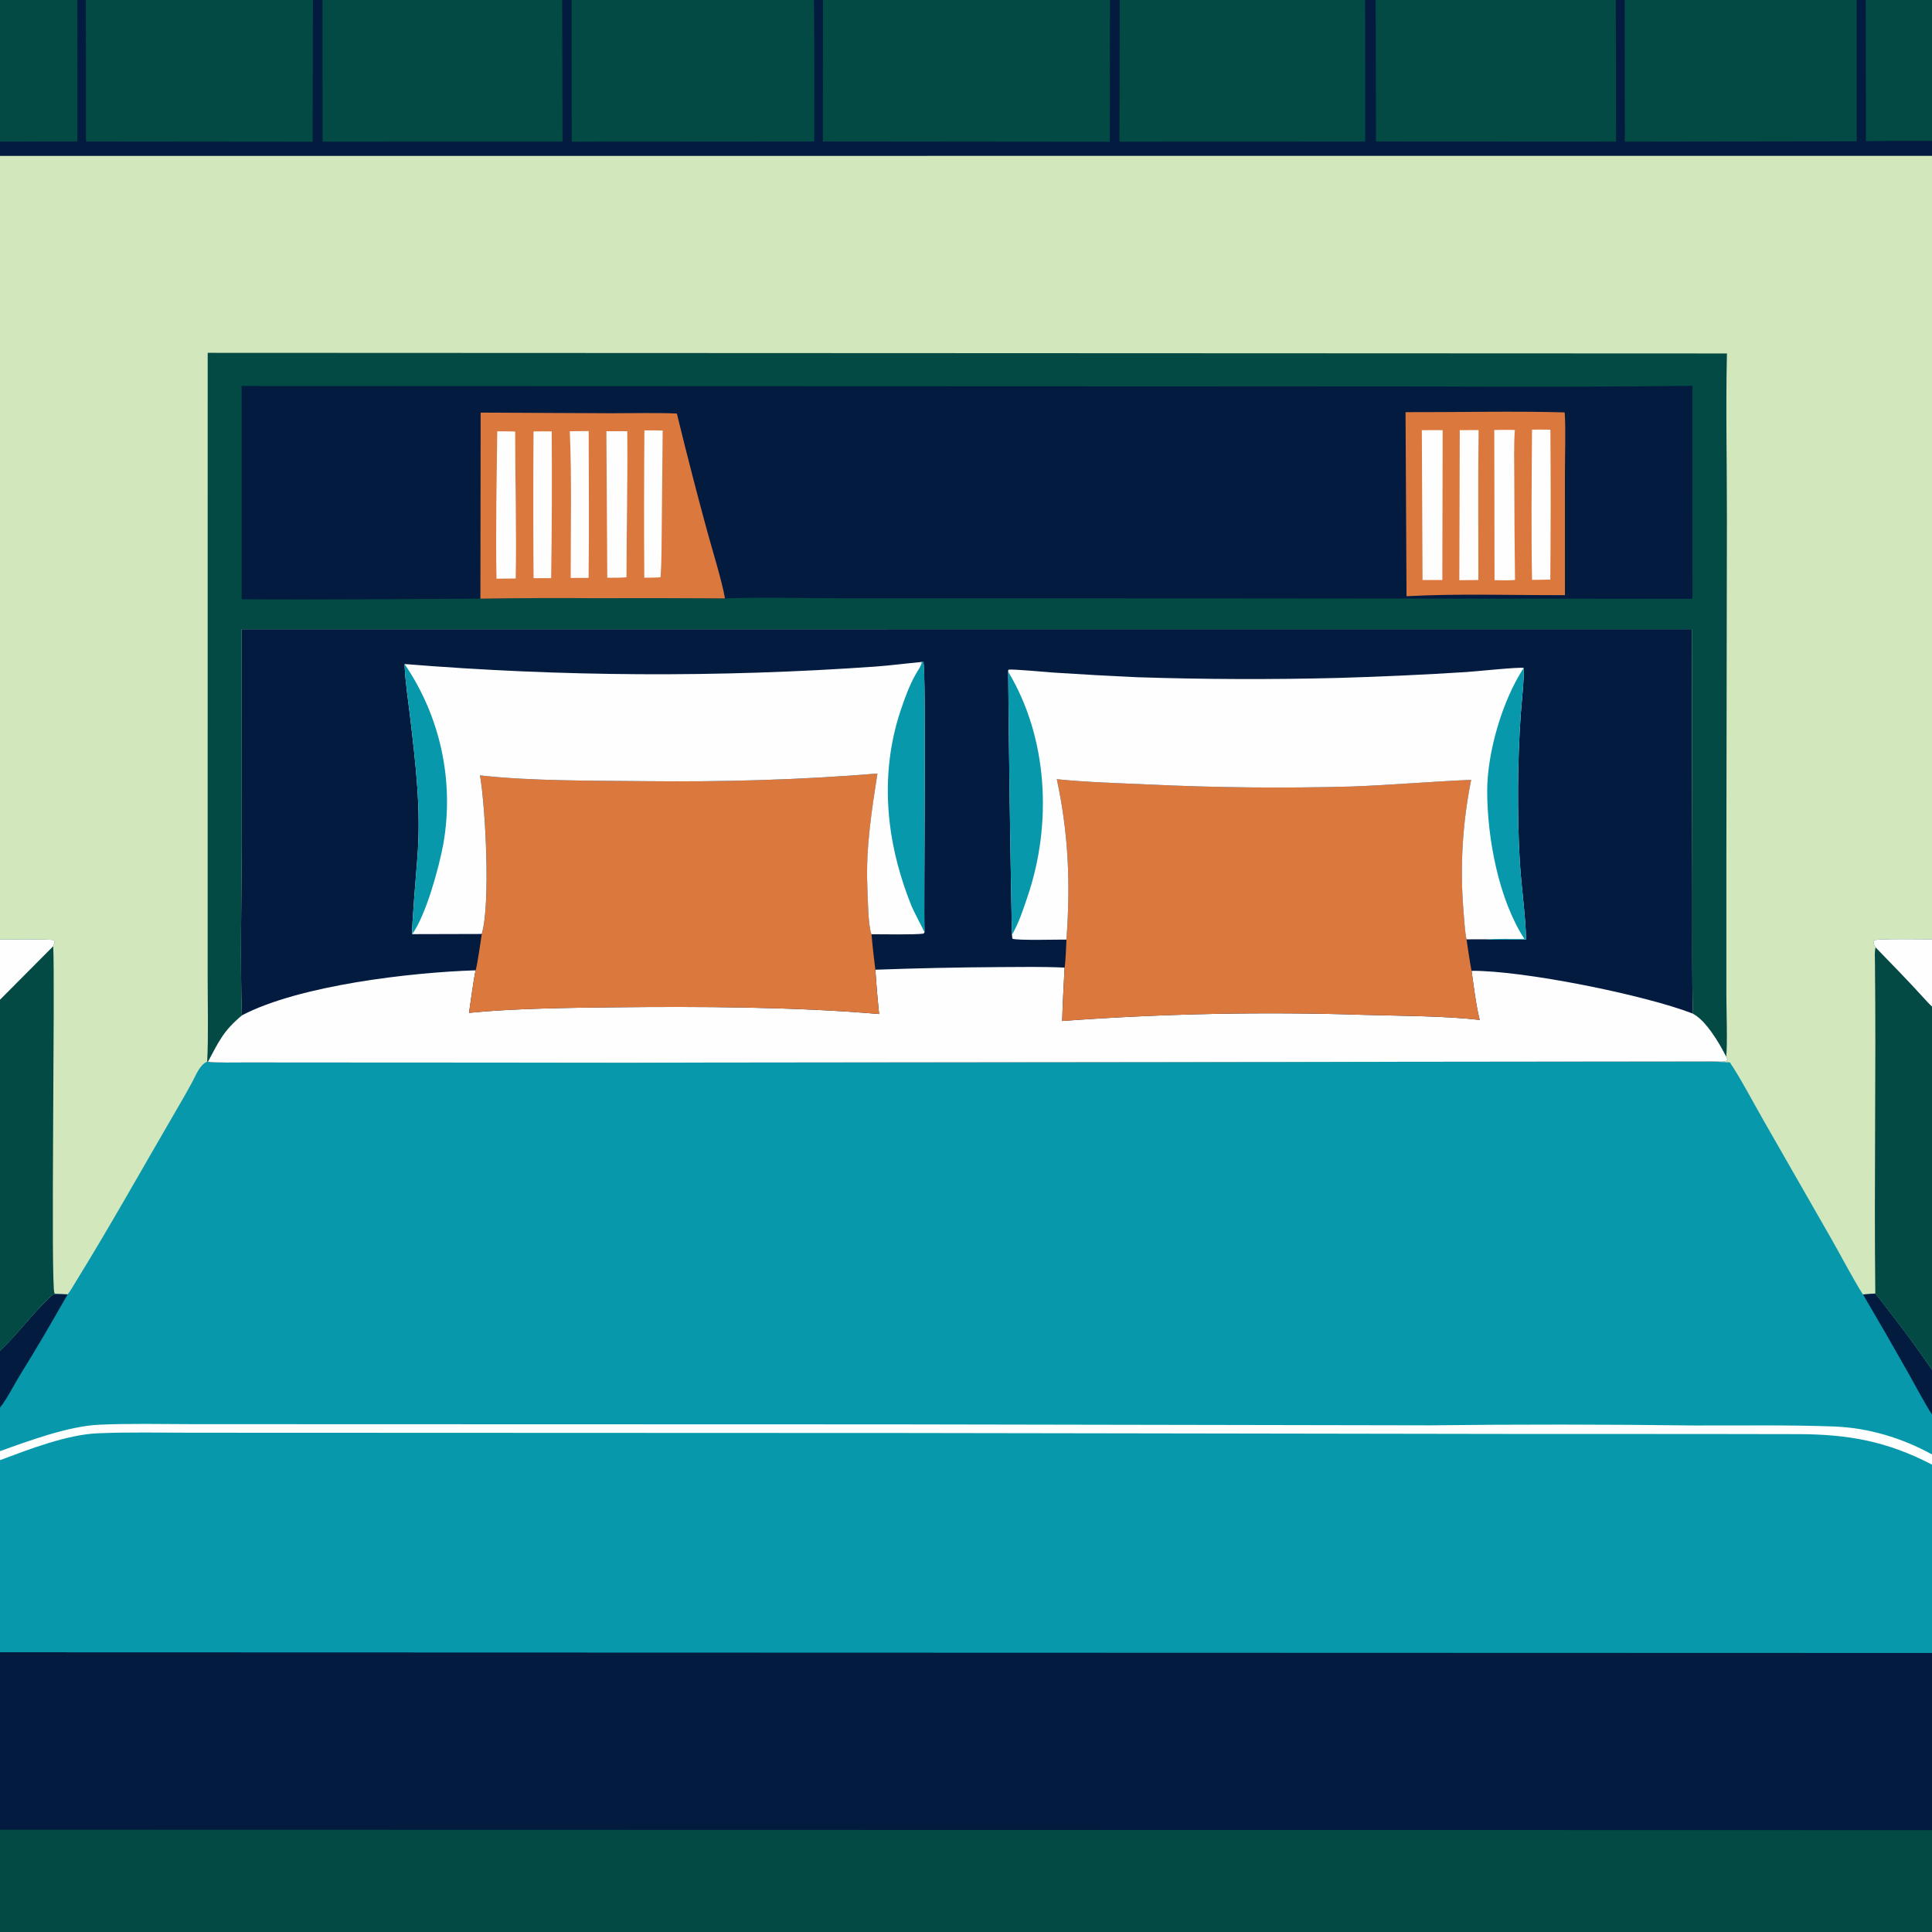
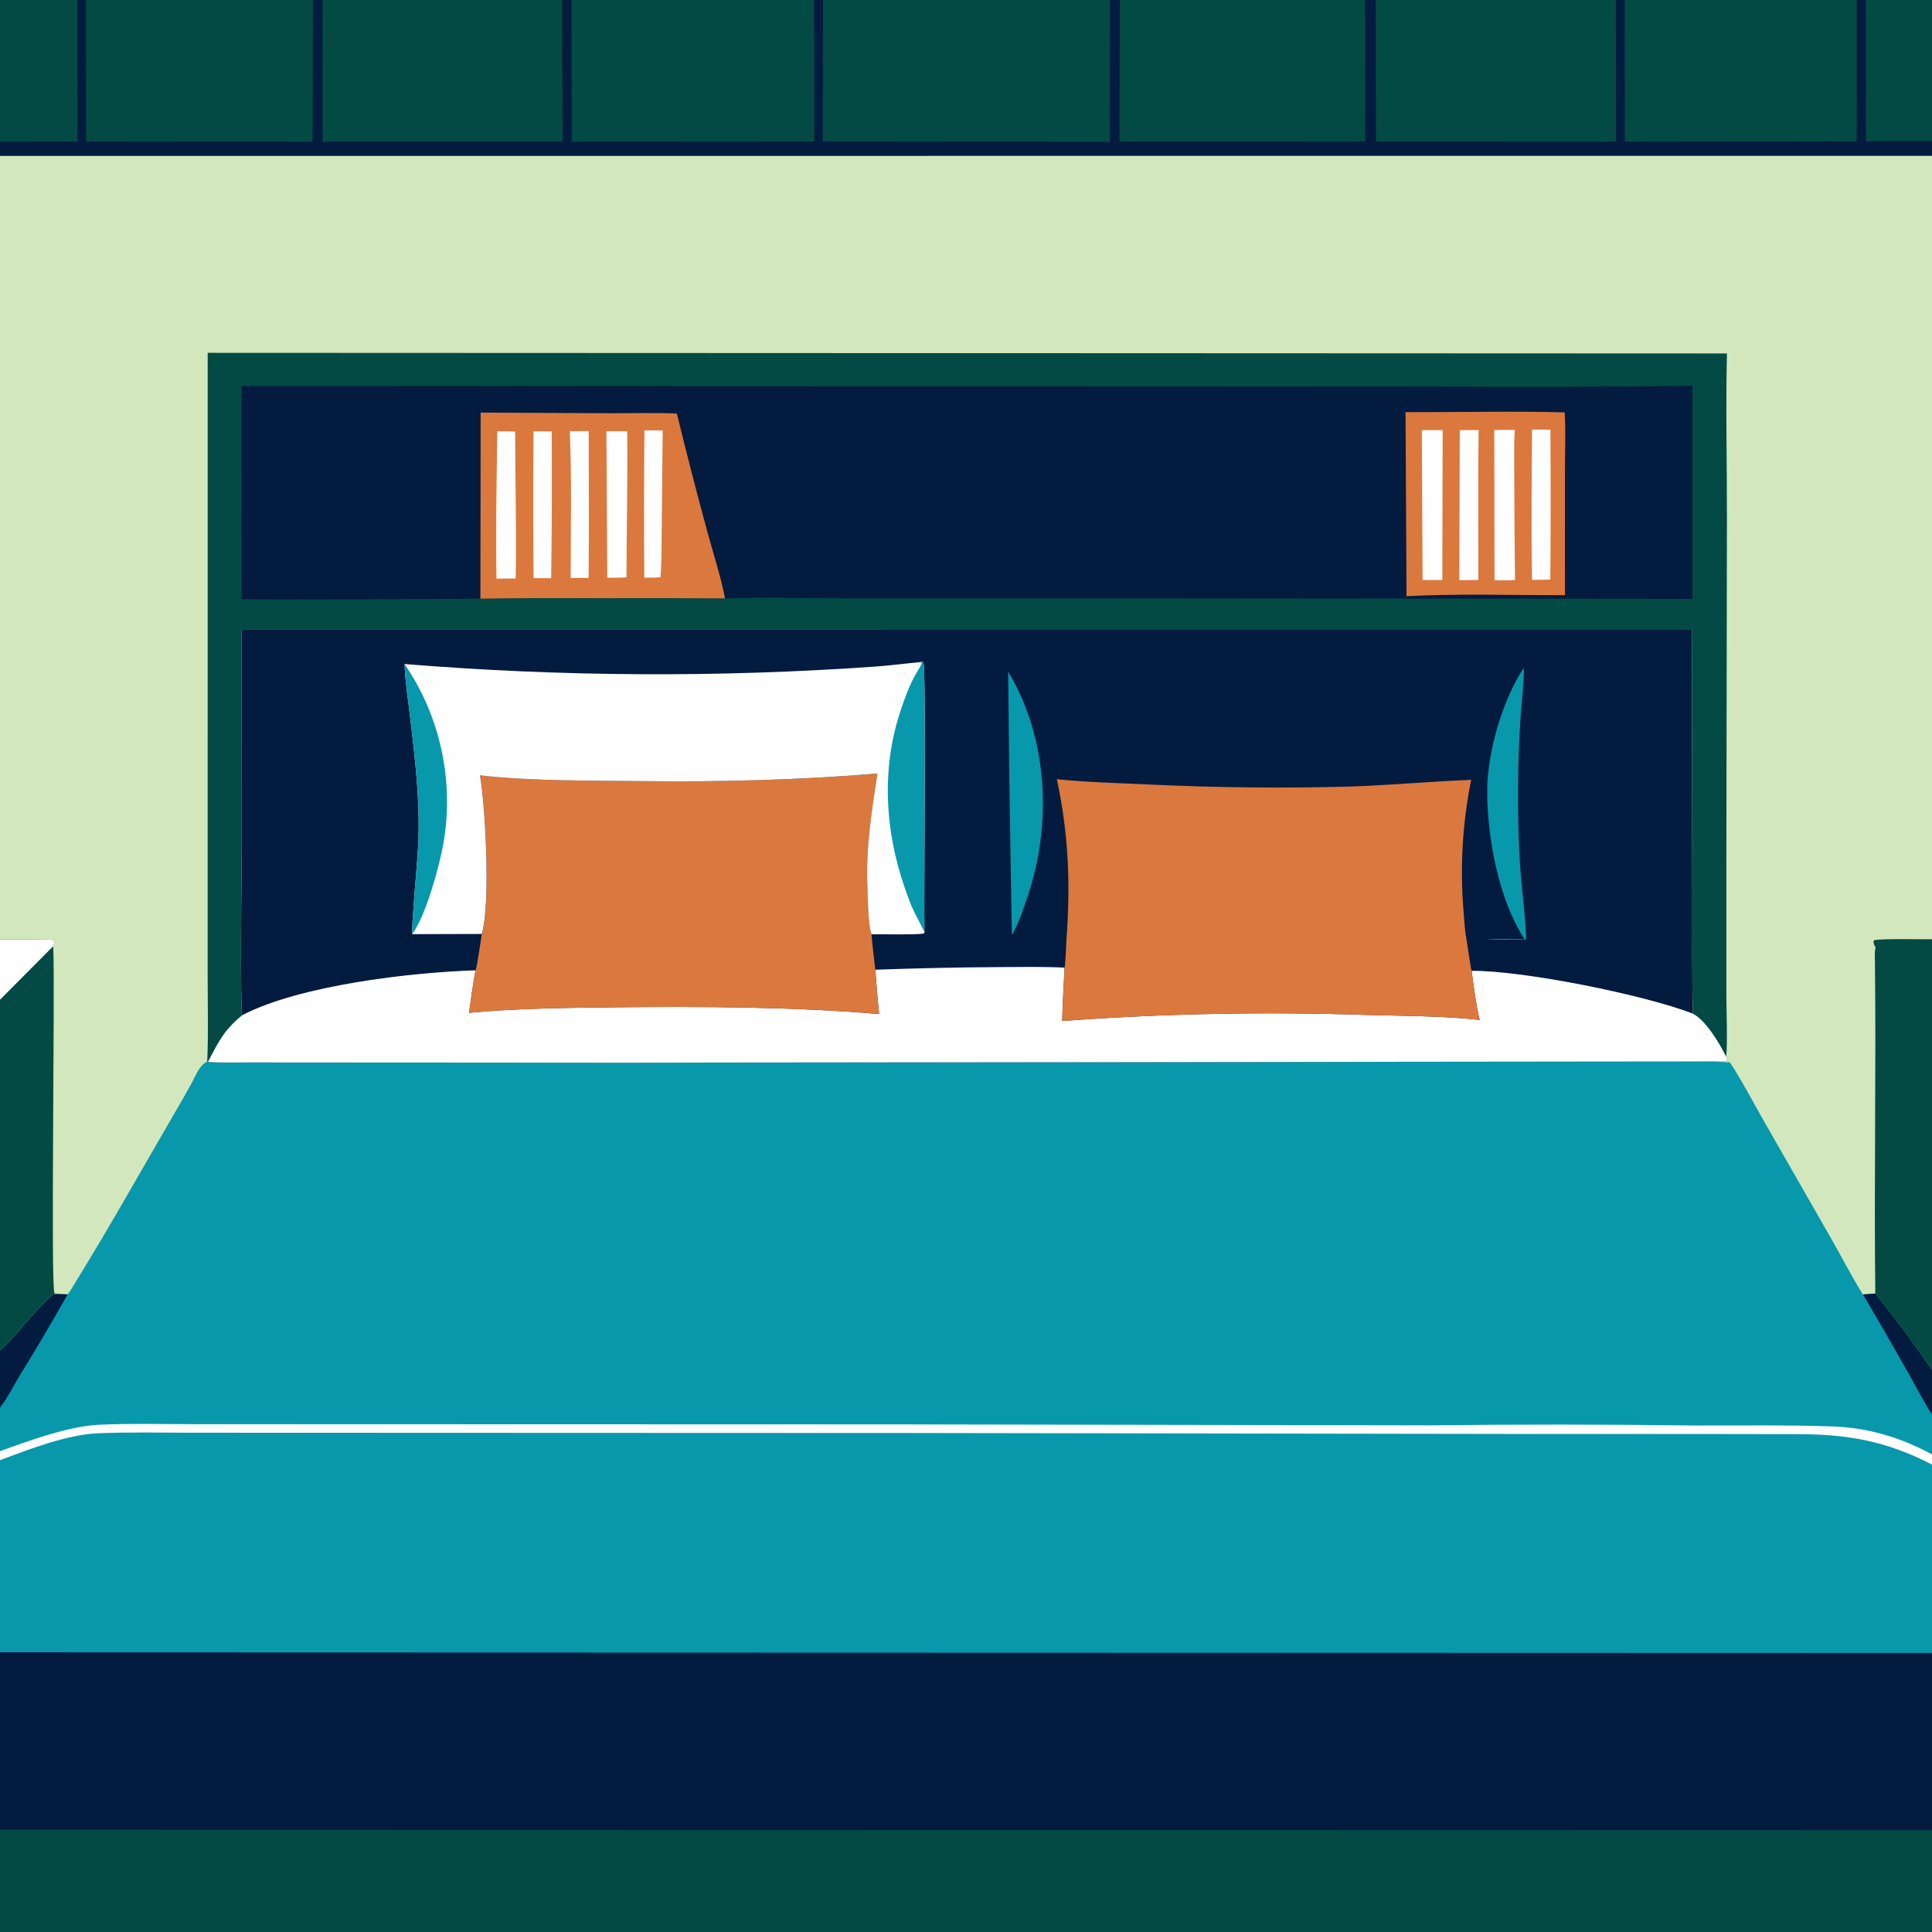
<svg xmlns="http://www.w3.org/2000/svg" width="64" height="64" viewBox="0 0 64 64" fill="none">
  <rect x="0" y="0" width="64" height="64" fill="#333333" stroke="none" />
  <g clip-path="url(#clip0_289_4595)">
    <path d="M0 -0H2.564H2.841H10.365H10.681H18.619H18.933H26.961H27.26H36.766H37.091H45.219H45.569H53.523H53.817H61.504H61.804H64V4.666V5.163V31.115V33.346V45.385V46.865V48.178V48.517V54.751V60.625V64H0V60.612V54.732V48.37V48.071V46.628V44.745V33.117V31.122V5.164V4.69V-0Z" fill="#D3E7BC" />
    <path d="M6.86 35.171L6.884 35.17C7.121 35.213 7.867 35.195 8.151 35.195L10.718 35.197L20.749 35.203L56.643 35.163C56.864 35.174 57.084 35.184 57.304 35.192C57.653 35.709 58.095 36.548 58.415 37.107L60.668 41.043C60.995 41.614 61.367 42.337 61.712 42.881L62.12 42.85C62.801 43.711 63.38 44.476 64 45.386V46.865V48.179V48.517V54.752V60.626V64.001H0V60.612V54.733V48.37V48.072V46.629V44.746C0.605 44.179 1.111 43.467 1.723 42.905C1.757 42.874 1.827 42.868 1.869 42.864L2.241 42.878C2.334 42.767 2.442 42.57 2.522 42.441C3.659 40.599 4.714 38.708 5.804 36.837C5.993 36.517 6.177 36.194 6.355 35.868C6.487 35.627 6.612 35.273 6.86 35.171Z" fill="#0798AC" />
    <path d="M0 54.733L64 54.752V60.626V64.001H0V60.612V54.733Z" fill="#031B3F" />
    <path d="M0 60.612L64 60.626V64.001H0V60.612Z" fill="#024A43" />
    <path d="M0 48.072C0.958 47.727 2.267 47.243 3.279 47.196C4.252 47.15 5.371 47.176 6.359 47.177L11.974 47.179L29.589 47.184L47.359 47.216C50.28 47.181 53.202 47.183 56.123 47.221C57.663 47.227 59.211 47.197 60.749 47.254C61.898 47.297 62.996 47.631 64 48.179V48.517V54.752L0 54.733V48.37V48.072Z" fill="#0798AC" />
    <path d="M0 48.072C0.958 47.727 2.267 47.243 3.279 47.196C4.252 47.15 5.371 47.176 6.359 47.177L11.974 47.179L29.589 47.184L47.359 47.216C50.28 47.181 53.202 47.183 56.123 47.221C57.663 47.227 59.211 47.197 60.749 47.254C61.898 47.297 62.996 47.631 64 48.179V48.517C62.512 47.744 61.231 47.511 59.561 47.508C58.529 47.507 57.493 47.504 56.461 47.503L49.919 47.501L30.023 47.47L11.878 47.463L6.332 47.461C5.332 47.459 4.221 47.437 3.232 47.48C2.208 47.525 0.962 48.011 0 48.37V48.072Z" fill="#FDFEFD" />
    <path d="M1.869 42.864L2.241 42.878C1.736 43.761 1.238 44.628 0.698 45.492C0.492 45.821 0.235 46.339 0 46.629V44.746C0.605 44.179 1.111 43.467 1.723 42.906C1.757 42.875 1.827 42.868 1.869 42.864Z" fill="#031B3F" />
    <path d="M62.124 42.85C62.804 43.711 63.383 44.475 64.003 45.385V46.865C63.725 46.429 63.465 45.925 63.208 45.471C62.718 44.603 62.22 43.74 61.715 42.88L62.124 42.85Z" fill="#031B3F" />
    <path d="M8.003 20.844L56.044 20.841L56.06 29.719C56.065 30.982 56.044 32.32 56.081 33.577C56.512 33.799 56.966 34.564 57.183 35.001L57.229 35.114C57.111 35.214 56.862 35.141 56.646 35.162L20.752 35.202L10.72 35.197L8.154 35.194C7.87 35.194 7.124 35.212 6.887 35.169C7.252 34.485 7.411 34.132 8.011 33.635C7.955 31.889 7.999 29.794 8.008 28.029L8.003 20.844Z" fill="#031B3F" />
    <path d="M28.997 32.123C30.37 32.073 31.743 32.044 33.117 32.036C33.801 32.032 34.59 32.019 35.266 32.054C35.239 32.632 35.199 33.246 35.186 33.821C38.538 33.575 41.901 33.509 45.26 33.621C46.398 33.652 47.9 33.655 49.017 33.786C48.895 33.307 48.817 32.659 48.748 32.16C50.441 32.144 54.48 32.955 56.081 33.578C56.512 33.799 56.966 34.565 57.183 35.001L57.229 35.114C57.111 35.214 56.862 35.141 56.646 35.162L20.752 35.202L10.72 35.197L8.154 35.195C7.87 35.194 7.124 35.212 6.887 35.17C7.252 34.485 7.411 34.132 8.011 33.636C9.92 32.635 13.626 32.21 15.756 32.143C15.673 32.528 15.599 33.144 15.537 33.552C16.966 33.406 18.896 33.382 20.337 33.368C23.15 33.339 26.316 33.348 29.121 33.591C29.07 33.102 29.029 32.613 28.997 32.123Z" fill="#FDFEFD" />
    <path d="M35.01 25.812C35.949 25.91 37.103 25.945 38.051 25.987C40.284 26.093 42.52 26.116 44.755 26.055C46.085 26.007 47.408 25.887 48.735 25.833C48.445 27.272 48.36 28.745 48.483 30.208C48.499 30.431 48.535 30.918 48.58 31.117C48.601 31.253 48.718 32.068 48.749 32.159C48.818 32.659 48.896 33.307 49.018 33.786C47.901 33.654 46.399 33.652 45.261 33.621C41.902 33.508 38.539 33.575 35.187 33.821C35.2 33.246 35.239 32.631 35.267 32.054C35.3 31.859 35.316 31.345 35.328 31.125C35.464 29.274 35.397 27.628 35.01 25.812Z" fill="#DB783E" />
    <path d="M15.902 25.685C17.577 25.878 19.676 25.858 21.36 25.877C23.941 25.905 26.495 25.837 29.067 25.624C28.879 26.84 28.681 28.103 28.733 29.337C28.748 29.691 28.755 30.646 28.87 30.949C28.902 31.344 28.95 31.73 28.997 32.124C29.029 32.614 29.07 33.103 29.121 33.591C26.316 33.348 23.15 33.34 20.337 33.368C18.896 33.383 16.966 33.407 15.537 33.552C15.599 33.145 15.673 32.528 15.756 32.143C15.816 31.952 15.924 31.169 15.96 30.94C16.257 29.968 16.083 26.707 15.902 25.685Z" fill="#DB783E" />
    <path d="M30.529 21.929L30.583 21.928C30.689 22.09 30.595 29.925 30.625 30.884L30.594 30.927C30.317 30.969 29.222 30.948 28.868 30.948C28.753 30.646 28.746 29.691 28.731 29.337C28.679 28.103 28.877 26.839 29.066 25.624C26.493 25.836 23.939 25.905 21.358 25.877C19.674 25.858 17.575 25.877 15.9 25.685C16.081 26.706 16.255 29.968 15.958 30.939L13.655 30.945C13.624 30.838 13.803 28.702 13.826 28.418C13.954 26.818 13.77 25.318 13.584 23.732C13.521 23.194 13.422 22.564 13.404 22.039L13.402 21.997C18.588 22.418 23.797 22.447 28.987 22.082C29.507 22.044 30.011 21.976 30.529 21.929Z" fill="#FDFEFD" />
    <path d="M30.532 21.929L30.586 21.928C30.692 22.09 30.598 29.925 30.627 30.884C30.619 30.854 30.258 30.171 30.195 30.014C29.838 29.122 29.577 28.189 29.47 27.234C29.329 25.984 29.433 24.74 29.831 23.546C29.971 23.127 30.123 22.706 30.342 22.321C30.399 22.221 30.542 22.019 30.532 21.929Z" fill="#0798AC" />
    <path d="M13.655 30.945C13.624 30.839 13.803 28.702 13.826 28.418C13.954 26.818 13.77 25.318 13.584 23.732C13.521 23.194 13.422 22.565 13.404 22.039L13.402 21.997C14.592 23.742 15.052 25.883 14.685 27.963C14.544 28.731 14.112 30.316 13.655 30.945Z" fill="#0798AC" />
-     <path d="M33.398 22.25C33.389 22.213 33.39 22.236 33.41 22.183C33.553 22.16 34.695 22.265 34.914 22.281C35.833 22.341 36.752 22.392 37.672 22.434C39.896 22.506 42.121 22.514 44.346 22.457C45.763 22.416 47.179 22.351 48.593 22.261C48.868 22.244 50.324 22.09 50.474 22.126C50.502 22.35 50.396 23.388 50.377 23.658C50.322 24.458 50.292 25.259 50.287 26.061C50.284 26.892 50.294 27.713 50.345 28.541C50.396 29.381 50.531 30.288 50.555 31.121C50.166 31.122 49.594 31.14 49.22 31.116L48.579 31.117C48.534 30.919 48.498 30.431 48.482 30.208C48.359 28.745 48.444 27.273 48.734 25.834C47.407 25.888 46.084 26.007 44.754 26.055C42.519 26.116 40.283 26.093 38.05 25.987C37.102 25.945 35.948 25.91 35.009 25.812C35.397 27.628 35.464 29.275 35.327 31.125C35.049 31.121 33.684 31.161 33.536 31.095L33.522 30.971C33.466 28.064 33.425 25.157 33.398 22.25Z" fill="#FDFEFD" />
    <path d="M33.397 22.25C34.724 24.453 34.852 27.302 34.043 29.69C33.888 30.146 33.762 30.548 33.521 30.971C33.465 28.064 33.423 25.157 33.397 22.25Z" fill="#0798AC" />
    <path d="M50.498 31.103C49.645 29.795 49.269 27.772 49.265 26.218C49.262 24.934 49.765 23.204 50.475 22.126C50.503 22.35 50.397 23.388 50.377 23.658C50.322 24.458 50.293 25.259 50.288 26.061C50.285 26.891 50.295 27.713 50.346 28.541C50.397 29.381 50.532 30.288 50.556 31.121C50.166 31.122 49.595 31.14 49.221 31.116C49.606 31.093 50.104 31.104 50.498 31.103Z" fill="#0798AC" />
    <path d="M6.88 11.688L57.207 11.709C57.165 13.486 57.209 15.408 57.206 17.2L57.188 28.533L57.188 32.939C57.188 33.429 57.23 34.591 57.183 35.001C56.966 34.564 56.513 33.799 56.081 33.578C56.044 32.32 56.065 30.982 56.061 29.719L56.044 20.841L8.004 20.844L8.008 28.029C7.999 29.794 7.955 31.889 8.011 33.636C7.411 34.132 7.252 34.485 6.887 35.169L6.863 35.171C6.907 34.326 6.879 33.245 6.879 32.381L6.879 27.326L6.88 11.688Z" fill="#024A43" />
    <path d="M8.004 12.787L40.132 12.799L47.598 12.803C50.42 12.82 53.243 12.813 56.065 12.781L56.066 19.837L35.607 19.819L27.921 19.819C26.696 19.818 25.206 19.776 24.018 19.823C22.566 19.813 21.114 19.81 19.663 19.816C18.414 19.807 17.165 19.813 15.916 19.832C13.288 19.843 10.631 19.872 8.005 19.851L8.004 12.787Z" fill="#031B3F" />
    <path d="M15.922 13.668L20.252 13.689C20.91 13.69 21.773 13.668 22.422 13.699C22.743 15.016 23.081 16.329 23.438 17.637C23.594 18.207 23.931 19.299 24.016 19.823C22.564 19.813 21.113 19.811 19.661 19.816C18.412 19.807 17.163 19.813 15.914 19.832L15.922 13.668Z" fill="#DB783E" />
    <path d="M20.088 14.285L20.778 14.285C20.796 15.852 20.755 17.539 20.753 19.12C20.668 19.141 20.232 19.138 20.117 19.139L20.088 14.285Z" fill="#FDFEFD" />
    <path d="M16.472 14.289C16.664 14.284 16.872 14.291 17.065 14.295C17.065 15.881 17.115 17.594 17.083 19.163L16.447 19.169C16.416 17.566 16.454 15.893 16.472 14.289Z" fill="#FDFEFD" />
    <path d="M17.674 14.292C17.869 14.286 18.08 14.29 18.276 14.29C18.288 15.911 18.282 17.531 18.258 19.152L17.675 19.152C17.663 17.532 17.663 15.912 17.674 14.292Z" fill="#FDFEFD" />
    <path d="M18.875 14.285L19.501 14.28C19.502 15.891 19.519 17.534 19.498 19.143L18.905 19.145C18.904 17.612 18.944 15.795 18.875 14.285Z" fill="#FDFEFD" />
    <path d="M21.347 14.258C21.546 14.252 21.753 14.259 21.952 14.262L21.922 17.387C21.915 17.935 21.921 18.585 21.881 19.122C21.78 19.136 21.461 19.135 21.343 19.137C21.332 17.511 21.334 15.884 21.347 14.258Z" fill="#FDFEFD" />
    <path d="M46.56 13.653C48.278 13.659 50.135 13.612 51.832 13.661C51.871 14.158 51.84 15.146 51.84 15.685L51.841 19.715C50.171 19.721 48.249 19.658 46.593 19.751L46.56 13.653Z" fill="#DB783E" />
    <path d="M47.1 14.251C47.327 14.247 47.562 14.25 47.79 14.25L47.779 19.213L47.124 19.214L47.1 14.251Z" fill="#FDFEFD" />
    <path d="M49.5 14.244C49.723 14.236 49.958 14.241 50.182 14.242C50.142 14.69 50.163 15.451 50.163 15.922C50.164 17.018 50.173 18.114 50.187 19.21C50.03 19.232 49.681 19.221 49.508 19.219L49.5 14.244Z" fill="#FDFEFD" />
    <path d="M48.357 14.249L48.981 14.247C48.958 15.886 48.975 17.571 48.973 19.213L48.342 19.22L48.357 14.249Z" fill="#FDFEFD" />
    <path d="M50.75 14.232C50.947 14.227 51.161 14.232 51.359 14.234C51.372 15.889 51.371 17.543 51.356 19.198C51.159 19.206 50.949 19.206 50.751 19.209C50.72 17.595 50.74 15.852 50.75 14.232Z" fill="#FDFEFD" />
    <path d="M0 -0H2.564H2.841H10.365H10.681H18.619H18.933H26.961H27.26H36.766H37.091H45.219H45.569H53.523H53.817H61.504H61.804H64V4.666V5.163L0 5.164V4.69V-0Z" fill="#031B3F" />
    <path d="M27.262 0H36.768L36.762 4.696L27.258 4.687L27.262 0Z" fill="#024A43" />
    <path d="M37.094 0H45.221L45.223 4.69L37.084 4.693L37.094 0Z" fill="#024A43" />
    <path d="M18.936 0H26.963C26.982 1.555 26.972 3.131 26.973 4.688L18.939 4.693L18.936 0Z" fill="#024A43" />
    <path d="M45.572 0H53.527L53.533 4.691L45.582 4.687L45.572 0Z" fill="#024A43" />
    <path d="M10.684 0H18.622L18.635 4.691L10.685 4.693L10.684 0Z" fill="#024A43" />
    <path d="M53.818 0H61.505L61.505 4.681L53.823 4.692L53.818 0Z" fill="#024A43" />
    <path d="M2.844 0H10.367L10.356 4.695L2.848 4.688L2.844 0Z" fill="#024A43" />
    <path d="M0 -0H2.564L2.562 4.688L0 4.69V-0Z" fill="#024A43" />
    <path d="M61.805 0H64.001V4.666C63.271 4.663 62.541 4.666 61.812 4.678L61.805 0Z" fill="#024A43" />
    <path d="M62.132 31.384C62.077 31.29 62.08 31.295 62.059 31.188L62.094 31.14C62.424 31.092 63.587 31.116 64.002 31.115V33.346V45.386C63.382 44.476 62.802 43.711 62.122 42.85C62.079 39.192 62.151 35.526 62.11 31.867C62.108 31.715 62.093 31.526 62.132 31.384Z" fill="#024A43" />
-     <path d="M62.132 31.384C62.077 31.29 62.08 31.295 62.059 31.188L62.094 31.14C62.424 31.092 63.587 31.116 64.002 31.115V33.346C63.892 33.245 63.781 33.12 63.679 33.008C63.176 32.454 62.652 31.922 62.132 31.384Z" fill="#FDFEFD" />
    <path d="M0 31.123C0.246 31.122 1.641 31.102 1.79 31.144C1.813 31.253 1.803 31.224 1.763 31.345C1.829 32.61 1.673 42.638 1.805 42.843L1.869 42.864C1.827 42.868 1.757 42.874 1.723 42.905C1.111 43.467 0.605 44.179 0 44.746V33.117V31.123Z" fill="#024A43" />
    <path d="M0 31.123C0.246 31.122 1.641 31.102 1.79 31.144C1.813 31.253 1.803 31.224 1.763 31.345L0 33.117V31.123Z" fill="#FDFEFD" />
  </g>
  <defs>
    <clipPath id="clip0_289_4595">
      <rect width="64" height="64" fill="white" />
    </clipPath>
  </defs>
</svg>